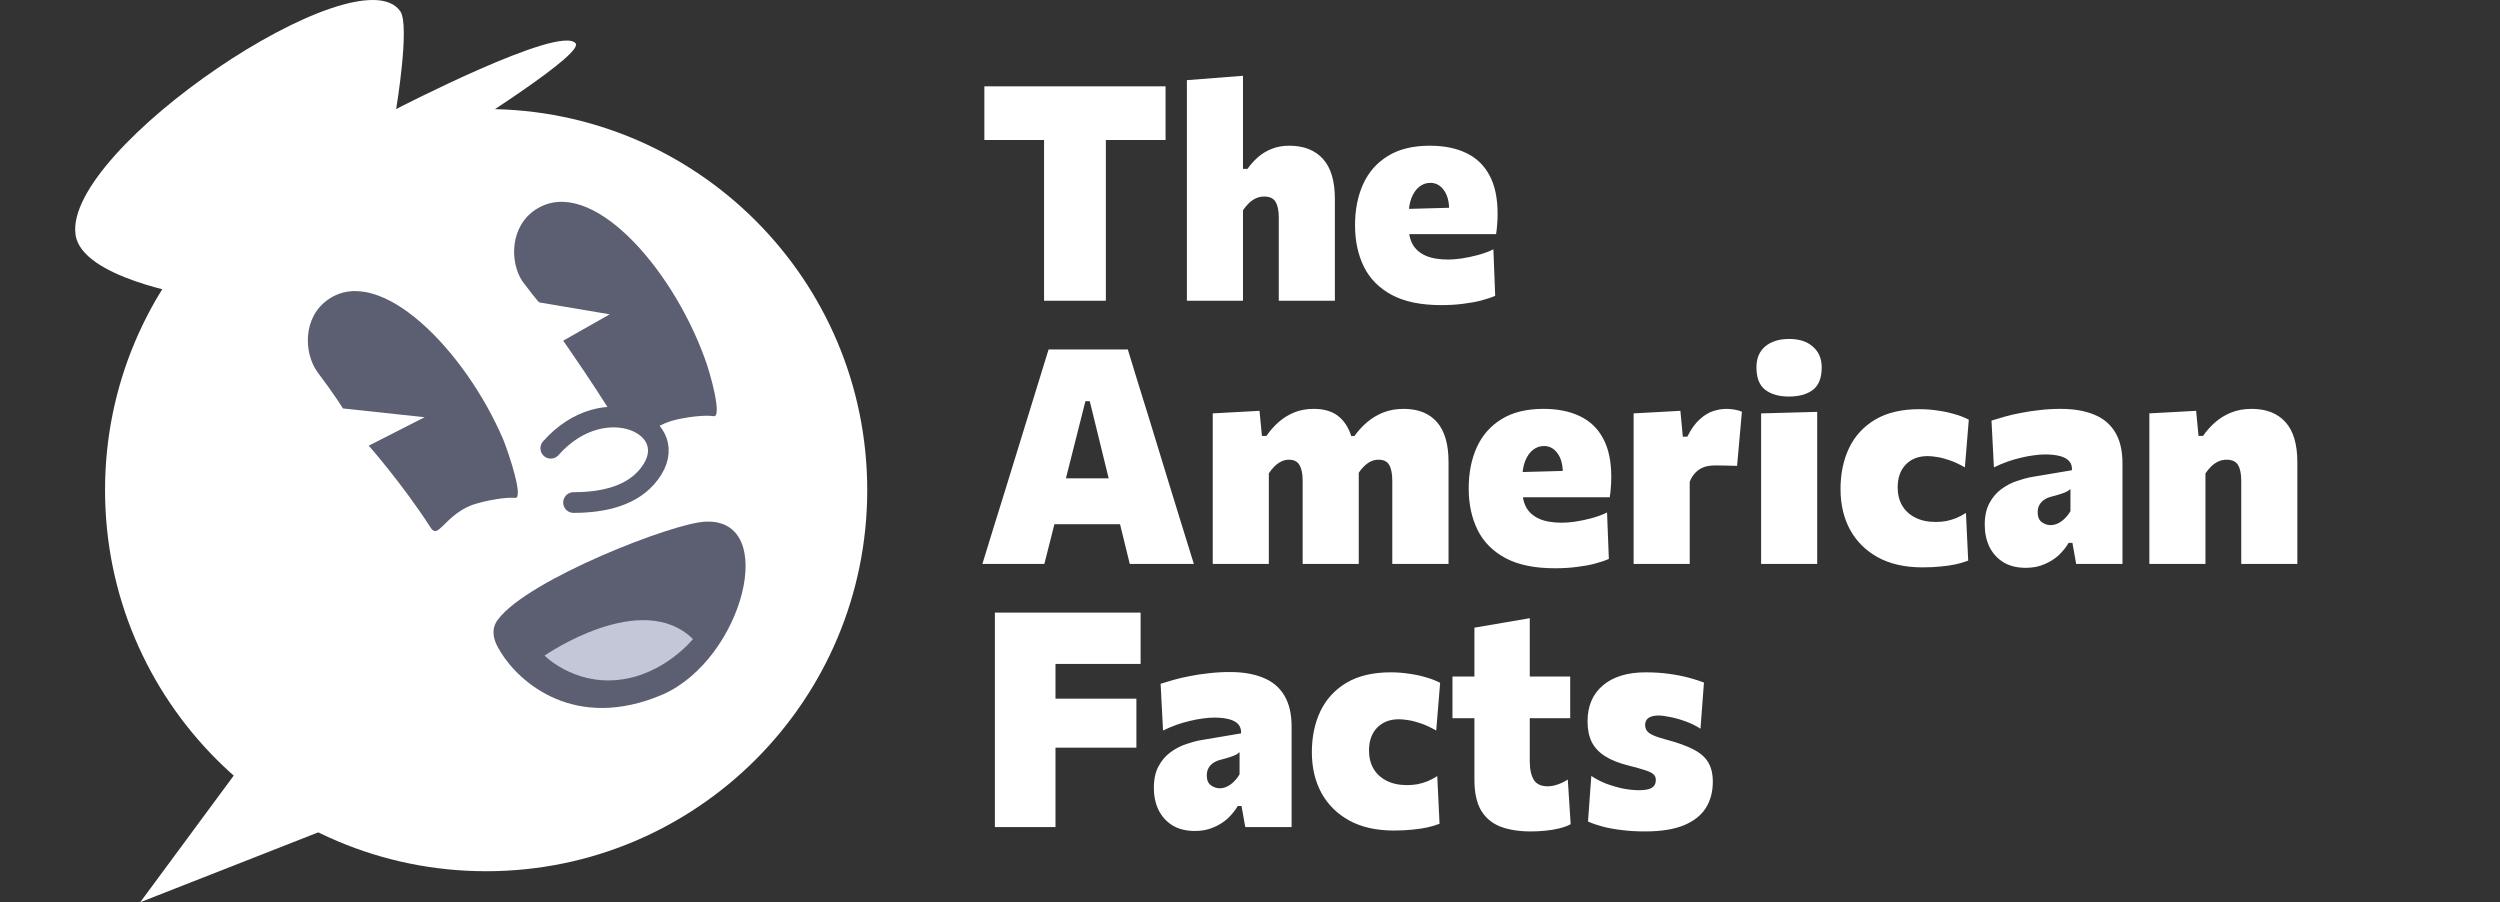
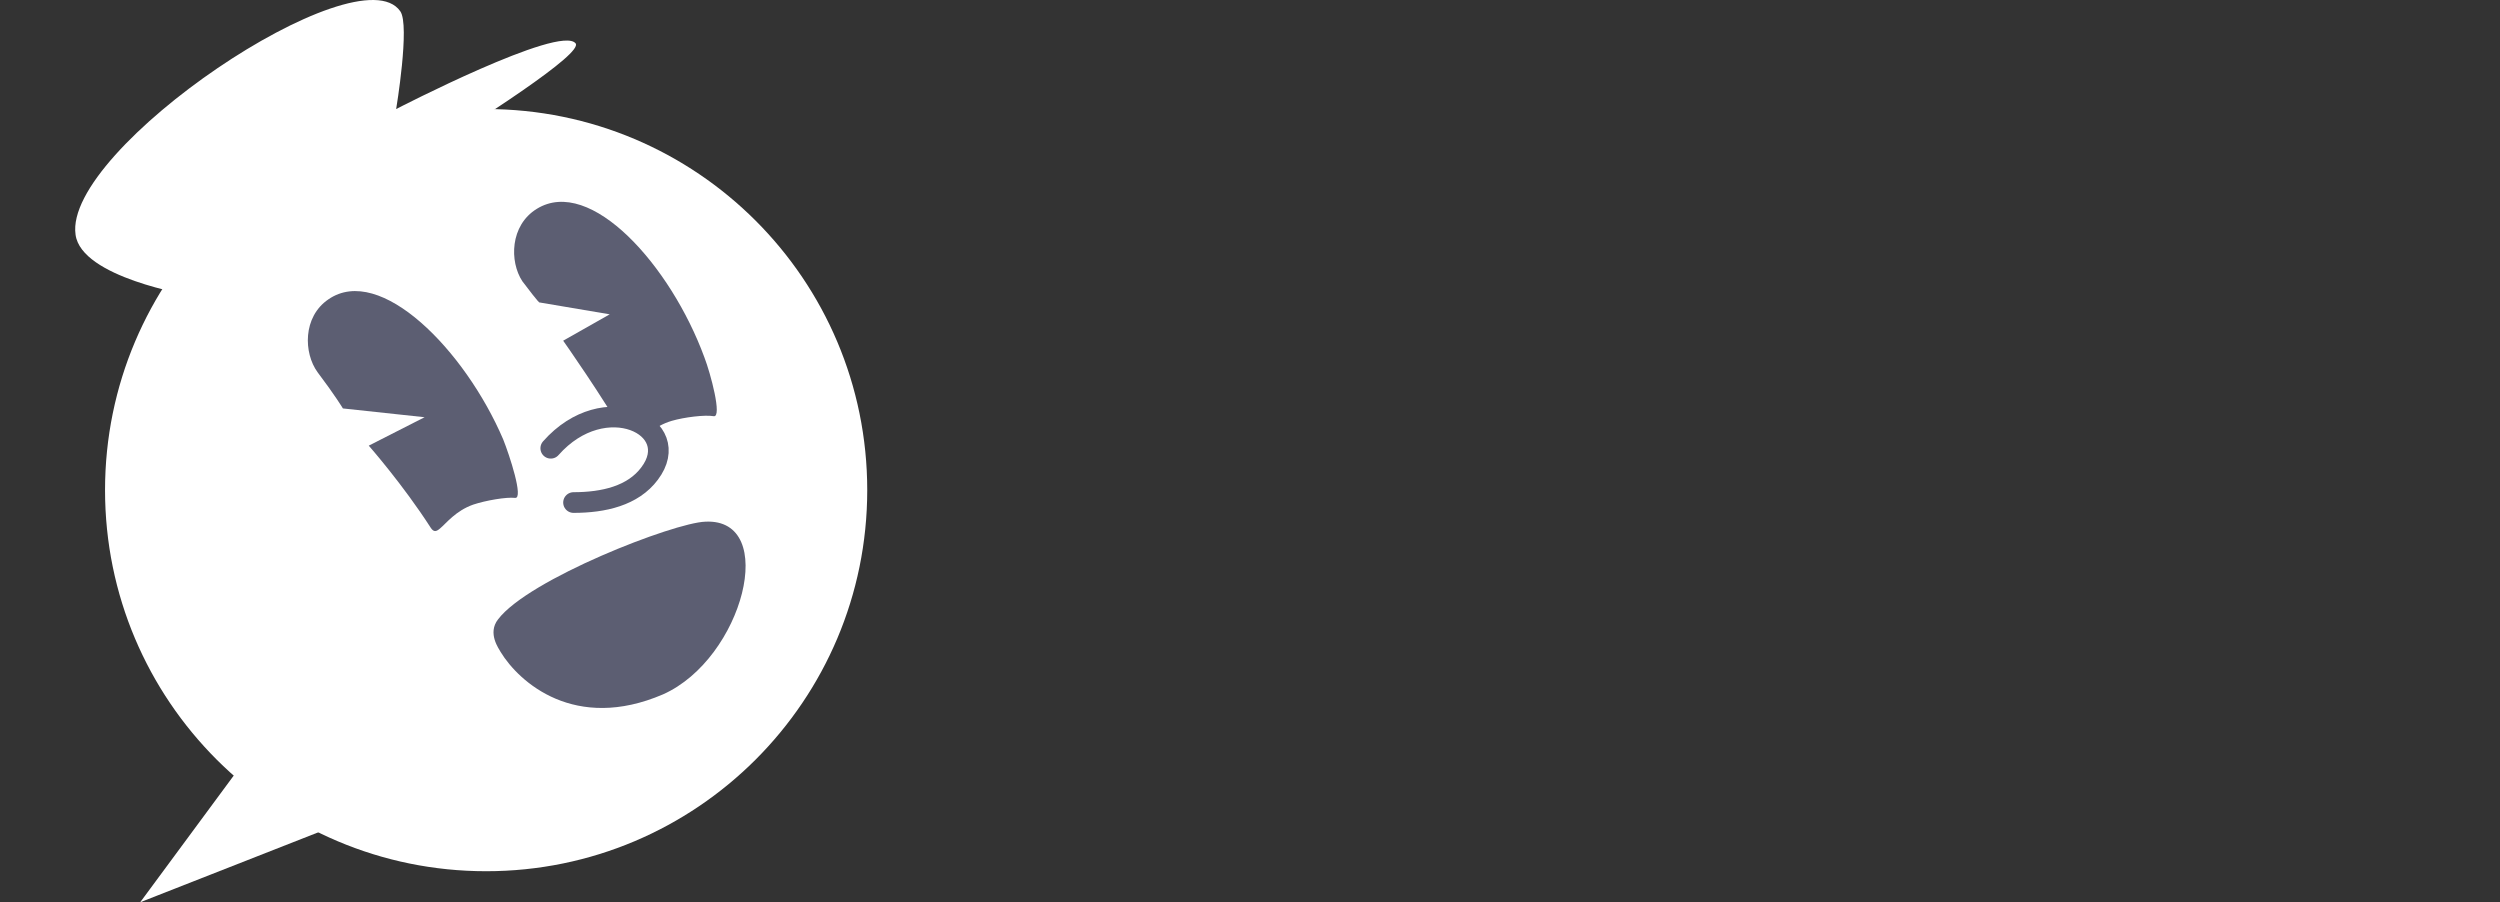
<svg xmlns="http://www.w3.org/2000/svg" width="133" height="48" viewBox="0 0 133 48" fill="none">
  <rect x="0" y="0" width="133" height="48" fill="#333333" stroke="none" />
  <path d="M25.863 46.349C37.06 46.349 46.137 37.272 46.137 26.075C46.137 14.878 37.06 5.801 25.863 5.801C14.666 5.801 5.588 14.878 5.588 26.075C5.588 37.272 14.666 46.349 25.863 46.349Z" fill="white" />
  <path d="M13.979 39.169L7.459 48L18.738 43.571L13.979 39.169Z" fill="white" />
  <path d="M30.622 2.307C31.447 3.352 10.1 15.704 10.1 15.704C10.1 15.704 4.323 14.769 4.02 12.485C3.36 7.919 19.068 -2.617 21.296 0.601C21.819 1.344 21.076 5.801 21.076 5.801C21.076 5.801 29.797 1.289 30.622 2.307Z" fill="white" />
  <path d="M28.696 16.089L32.437 16.722L29.961 18.125C29.961 18.125 32.08 21.123 33.428 23.489C33.565 23.737 33.73 23.709 33.923 23.544C34.28 23.269 34.803 22.664 35.738 22.389C36.398 22.196 37.499 22.059 37.967 22.141C38.434 22.224 37.801 19.858 37.471 19.005C35.683 14.136 31.419 9.349 28.558 11.11C27.128 11.99 27.1 13.916 27.788 14.961C28.723 16.199 28.696 16.089 28.696 16.089Z" fill="#5C5E72" />
  <path d="M26.633 34.685C26.55 34.52 25.918 33.695 26.495 32.952C28.118 30.807 35.848 27.808 37.526 27.753C41.46 27.561 39.535 35.043 35.271 36.941C30.594 38.949 27.623 36.309 26.633 34.685Z" fill="#5C5E72" />
  <path d="M18.243 21.729L22.589 22.196L19.618 23.709C19.618 23.709 21.434 25.772 22.919 28.083C23.084 28.331 23.222 28.276 23.414 28.111C23.745 27.836 24.24 27.175 25.175 26.845C25.835 26.625 26.936 26.433 27.403 26.488C27.871 26.543 27.101 24.204 26.771 23.379C24.735 18.62 20.223 14.026 17.472 15.924C16.097 16.859 16.152 18.785 16.895 19.803C17.83 21.041 18.243 21.729 18.243 21.729Z" fill="#5C5E72" />
  <path d="M29.301 23.847C32.162 20.601 36.454 22.691 34.556 25.195C33.675 26.378 32.107 26.735 30.512 26.735" fill="white" />
  <path d="M29.301 23.847C32.162 20.601 36.454 22.691 34.556 25.195C33.675 26.378 32.107 26.735 30.512 26.735" stroke="#5C5E72" stroke-width="1.1" stroke-miterlimit="10" stroke-linecap="round" stroke-linejoin="round" />
-   <path d="M28.971 34.878C28.971 34.878 34.115 31.302 36.866 33.998C36.866 33.998 35.325 35.923 32.877 36.171C30.484 36.419 28.971 34.878 28.971 34.878Z" fill="#C4C7D7" />
-   <path d="M55.544 16C55.544 15.397 55.544 14.813 55.544 14.248C55.544 13.677 55.544 13.032 55.544 12.312V8.944C55.544 8.192 55.544 7.523 55.544 6.936C55.544 6.344 55.544 5.739 55.544 5.12L56.776 7.448H55.176C54.595 7.448 54.08 7.448 53.632 7.448C53.189 7.448 52.768 7.448 52.368 7.448V4.592H62.008V7.448C61.608 7.448 61.184 7.448 60.736 7.448C60.293 7.448 59.781 7.448 59.2 7.448H57.6L58.832 5.12C58.832 5.739 58.832 6.344 58.832 6.936C58.832 7.523 58.832 8.192 58.832 8.944V12.312C58.832 13.032 58.832 13.677 58.832 14.248C58.832 14.813 58.832 15.397 58.832 16H55.544ZM63.143 16C63.143 15.435 63.143 14.888 63.143 14.36C63.143 13.832 63.143 13.235 63.143 12.568V8.112C63.143 7.467 63.143 6.827 63.143 6.192C63.143 5.552 63.143 4.909 63.143 4.264L66.127 4.032C66.127 4.651 66.127 5.299 66.127 5.976C66.127 6.648 66.127 7.36 66.127 8.112V8.984H66.367C66.527 8.755 66.714 8.547 66.927 8.36C67.14 8.173 67.383 8.027 67.655 7.92C67.932 7.808 68.242 7.752 68.583 7.752C69.362 7.752 69.962 7.987 70.383 8.456C70.804 8.92 71.015 9.627 71.015 10.576C71.015 10.928 71.015 11.267 71.015 11.592C71.015 11.912 71.015 12.237 71.015 12.568C71.015 13.229 71.015 13.827 71.015 14.36C71.015 14.888 71.015 15.435 71.015 16H68.031C68.031 15.435 68.031 14.893 68.031 14.376C68.031 13.859 68.031 13.312 68.031 12.736V11.584C68.031 11.211 67.975 10.931 67.863 10.744C67.751 10.552 67.548 10.456 67.255 10.456C67.095 10.456 66.946 10.488 66.807 10.552C66.674 10.616 66.548 10.704 66.431 10.816C66.319 10.928 66.218 11.051 66.127 11.184V12.736C66.127 13.317 66.127 13.867 66.127 14.384C66.127 14.896 66.127 15.435 66.127 16H63.143ZM76.672 16.232C75.594 16.232 74.717 16.051 74.04 15.688C73.368 15.325 72.874 14.827 72.56 14.192C72.245 13.552 72.088 12.816 72.088 11.984C72.088 11.157 72.232 10.427 72.52 9.792C72.813 9.152 73.253 8.653 73.84 8.296C74.427 7.933 75.168 7.752 76.064 7.752C76.826 7.752 77.475 7.883 78.008 8.144C78.546 8.4 78.957 8.795 79.24 9.328C79.528 9.856 79.672 10.536 79.672 11.368C79.672 11.587 79.664 11.781 79.648 11.952C79.637 12.123 79.618 12.291 79.592 12.456L77.064 11.576C77.075 11.512 77.082 11.445 77.088 11.376C77.093 11.301 77.096 11.235 77.096 11.176C77.096 10.728 77.002 10.376 76.816 10.12C76.629 9.859 76.389 9.728 76.096 9.728C75.877 9.728 75.68 9.797 75.504 9.936C75.333 10.069 75.195 10.269 75.088 10.536C74.987 10.797 74.936 11.125 74.936 11.52V12.024C74.936 12.408 75.008 12.733 75.152 13C75.301 13.261 75.531 13.461 75.84 13.6C76.149 13.739 76.552 13.808 77.048 13.808C77.24 13.808 77.475 13.789 77.752 13.752C78.034 13.709 78.325 13.648 78.624 13.568C78.922 13.488 79.197 13.387 79.448 13.264L79.544 15.736C79.336 15.827 79.091 15.909 78.808 15.984C78.525 16.059 78.205 16.117 77.848 16.16C77.49 16.208 77.099 16.232 76.672 16.232ZM73.224 12.456V11.16L77.872 11.032L79.592 11.32V12.456H73.224ZM52.264 30C52.451 29.392 52.648 28.749 52.856 28.072C53.064 27.389 53.264 26.747 53.456 26.144L54.664 22.224C54.883 21.509 55.08 20.869 55.256 20.304C55.432 19.739 55.608 19.168 55.784 18.592H60C60.187 19.195 60.365 19.779 60.536 20.344C60.712 20.909 60.907 21.536 61.12 22.224L62.32 26.144C62.517 26.773 62.717 27.421 62.92 28.088C63.128 28.755 63.325 29.392 63.512 30H60.104C59.965 29.429 59.821 28.843 59.672 28.24C59.528 27.637 59.387 27.069 59.248 26.536L57.976 21.344H57.744L56.448 26.472C56.309 27.032 56.163 27.619 56.008 28.232C55.853 28.845 55.704 29.435 55.56 30H52.264ZM55.368 27.888L55.736 25.448H60.448L60.744 27.888H55.368ZM64.518 30C64.518 29.435 64.518 28.888 64.518 28.36C64.518 27.832 64.518 27.235 64.518 26.568V25.768C64.518 25.144 64.518 24.523 64.518 23.904C64.518 23.28 64.518 22.643 64.518 21.992L67.006 21.856L67.134 23.192H67.374C67.561 22.92 67.774 22.677 68.014 22.464C68.259 22.245 68.537 22.072 68.846 21.944C69.155 21.816 69.505 21.752 69.894 21.752C70.486 21.752 70.947 21.904 71.278 22.208C71.614 22.507 71.843 22.936 71.966 23.496L72.174 23.504C72.211 23.664 72.238 23.835 72.254 24.016C72.275 24.192 72.286 24.379 72.286 24.576C72.286 24.928 72.286 25.267 72.286 25.592C72.286 25.912 72.286 26.237 72.286 26.568C72.286 27.229 72.286 27.827 72.286 28.36C72.286 28.888 72.286 29.435 72.286 30H69.302C69.302 29.435 69.302 28.893 69.302 28.376C69.302 27.859 69.302 27.312 69.302 26.736V25.584C69.302 25.211 69.246 24.931 69.134 24.744C69.027 24.552 68.838 24.456 68.566 24.456C68.417 24.456 68.278 24.491 68.15 24.56C68.022 24.624 67.902 24.712 67.79 24.824C67.683 24.931 67.587 25.051 67.502 25.184V26.736C67.502 27.317 67.502 27.867 67.502 28.384C67.502 28.896 67.502 29.435 67.502 30H64.518ZM74.07 30C74.07 29.435 74.07 28.893 74.07 28.376C74.07 27.859 74.07 27.312 74.07 26.736V25.584C74.07 25.211 74.017 24.931 73.91 24.744C73.803 24.552 73.614 24.456 73.342 24.456C73.193 24.456 73.051 24.488 72.918 24.552C72.79 24.616 72.67 24.704 72.558 24.816C72.446 24.928 72.347 25.051 72.262 25.184L71.814 23.2H72.054C72.251 22.923 72.475 22.677 72.726 22.464C72.982 22.245 73.27 22.072 73.59 21.944C73.915 21.816 74.278 21.752 74.678 21.752C75.446 21.752 76.035 21.987 76.446 22.456C76.857 22.925 77.062 23.632 77.062 24.576C77.062 24.928 77.062 25.267 77.062 25.592C77.062 25.912 77.062 26.237 77.062 26.568C77.062 27.229 77.062 27.827 77.062 28.36C77.062 28.888 77.062 29.435 77.062 30H74.07ZM82.719 30.232C81.641 30.232 80.764 30.051 80.087 29.688C79.415 29.325 78.921 28.827 78.607 28.192C78.292 27.552 78.135 26.816 78.135 25.984C78.135 25.157 78.279 24.427 78.567 23.792C78.86 23.152 79.3 22.653 79.887 22.296C80.473 21.933 81.215 21.752 82.111 21.752C82.873 21.752 83.521 21.883 84.055 22.144C84.593 22.4 85.004 22.795 85.287 23.328C85.575 23.856 85.719 24.536 85.719 25.368C85.719 25.587 85.711 25.781 85.695 25.952C85.684 26.123 85.665 26.291 85.639 26.456L83.111 25.576C83.121 25.512 83.129 25.445 83.135 25.376C83.14 25.301 83.143 25.235 83.143 25.176C83.143 24.728 83.049 24.376 82.863 24.12C82.676 23.859 82.436 23.728 82.143 23.728C81.924 23.728 81.727 23.797 81.551 23.936C81.38 24.069 81.241 24.269 81.135 24.536C81.033 24.797 80.983 25.125 80.983 25.52V26.024C80.983 26.408 81.055 26.733 81.199 27C81.348 27.261 81.577 27.461 81.887 27.6C82.196 27.739 82.599 27.808 83.095 27.808C83.287 27.808 83.521 27.789 83.799 27.752C84.081 27.709 84.372 27.648 84.671 27.568C84.969 27.488 85.244 27.387 85.495 27.264L85.591 29.736C85.383 29.827 85.137 29.909 84.855 29.984C84.572 30.059 84.252 30.117 83.895 30.16C83.537 30.208 83.145 30.232 82.719 30.232ZM79.271 26.456V25.16L83.919 25.032L85.639 25.32V26.456H79.271ZM86.909 30C86.909 29.435 86.909 28.888 86.909 28.36C86.909 27.832 86.909 27.235 86.909 26.568V25.768C86.909 25.144 86.909 24.523 86.909 23.904C86.909 23.28 86.909 22.643 86.909 21.992L89.397 21.856L89.525 23.232H89.765C89.967 22.827 90.186 22.52 90.421 22.312C90.655 22.099 90.893 21.952 91.133 21.872C91.378 21.792 91.618 21.752 91.853 21.752C91.954 21.752 92.082 21.763 92.237 21.784C92.391 21.805 92.535 21.845 92.669 21.904L92.413 24.784C92.189 24.779 91.986 24.773 91.805 24.768C91.629 24.763 91.447 24.76 91.261 24.76C91.111 24.76 90.967 24.773 90.829 24.8C90.695 24.827 90.57 24.875 90.453 24.944C90.341 25.008 90.237 25.096 90.141 25.208C90.045 25.32 89.962 25.459 89.893 25.624V26.736C89.893 27.317 89.893 27.867 89.893 28.384C89.893 28.896 89.893 29.435 89.893 30H86.909ZM93.691 30C93.691 29.435 93.691 28.888 93.691 28.36C93.691 27.832 93.691 27.235 93.691 26.568V25.768C93.691 25.208 93.691 24.715 93.691 24.288C93.691 23.861 93.691 23.467 93.691 23.104C93.691 22.736 93.691 22.365 93.691 21.992L96.675 21.912C96.675 22.291 96.675 22.667 96.675 23.04C96.675 23.413 96.675 23.819 96.675 24.256C96.675 24.693 96.675 25.197 96.675 25.768V26.568C96.675 27.235 96.675 27.832 96.675 28.36C96.675 28.888 96.675 29.435 96.675 30H93.691ZM95.171 21.096C94.643 21.096 94.222 20.976 93.907 20.736C93.598 20.496 93.443 20.099 93.443 19.544C93.443 19.064 93.598 18.693 93.907 18.432C94.222 18.165 94.649 18.032 95.187 18.032C95.726 18.032 96.147 18.171 96.451 18.448C96.761 18.72 96.915 19.085 96.915 19.544C96.915 20.099 96.761 20.496 96.451 20.736C96.142 20.976 95.715 21.096 95.171 21.096ZM102.276 30.184C101.343 30.184 100.551 30.005 99.9 29.648C99.255 29.291 98.761 28.8 98.42 28.176C98.084 27.552 97.916 26.832 97.916 26.016C97.916 25.2 98.068 24.472 98.372 23.832C98.681 23.192 99.145 22.688 99.764 22.32C100.388 21.952 101.172 21.768 102.116 21.768C102.436 21.768 102.756 21.792 103.076 21.84C103.396 21.883 103.697 21.947 103.98 22.032C104.268 22.112 104.521 22.211 104.74 22.328L104.532 24.864C104.223 24.688 103.945 24.56 103.7 24.48C103.455 24.395 103.236 24.339 103.044 24.312C102.852 24.28 102.687 24.264 102.548 24.264C102.068 24.264 101.681 24.413 101.388 24.712C101.1 25.011 100.956 25.416 100.956 25.928C100.956 26.296 101.036 26.619 101.196 26.896C101.356 27.168 101.588 27.381 101.892 27.536C102.196 27.691 102.561 27.768 102.988 27.768C103.175 27.768 103.359 27.752 103.54 27.72C103.721 27.683 103.9 27.629 104.076 27.56C104.252 27.485 104.423 27.395 104.588 27.288L104.708 29.824C104.516 29.899 104.303 29.963 104.068 30.016C103.833 30.069 103.567 30.109 103.268 30.136C102.975 30.168 102.644 30.184 102.276 30.184ZM107.772 30.208C107.303 30.208 106.906 30.109 106.58 29.912C106.255 29.709 106.007 29.435 105.836 29.088C105.671 28.741 105.588 28.352 105.588 27.92C105.588 27.456 105.671 27.072 105.836 26.768C106.002 26.459 106.212 26.211 106.468 26.024C106.73 25.832 107.004 25.688 107.292 25.592C107.58 25.491 107.847 25.419 108.092 25.376L110.228 25.016C110.239 24.819 110.191 24.659 110.084 24.536C109.978 24.413 109.815 24.323 109.596 24.264C109.378 24.205 109.108 24.176 108.788 24.176C108.607 24.176 108.407 24.192 108.188 24.224C107.975 24.251 107.748 24.293 107.508 24.352C107.274 24.405 107.036 24.475 106.796 24.56C106.556 24.645 106.316 24.747 106.076 24.864L105.948 22.376C106.151 22.312 106.383 22.243 106.644 22.168C106.906 22.093 107.194 22.027 107.508 21.968C107.823 21.904 108.159 21.853 108.516 21.816C108.874 21.773 109.247 21.752 109.636 21.752C110.324 21.752 110.914 21.853 111.404 22.056C111.895 22.253 112.268 22.565 112.524 22.992C112.786 23.419 112.916 23.973 112.916 24.656C112.916 24.928 112.916 25.253 112.916 25.632C112.916 26.011 112.916 26.339 112.916 26.616V27.16C112.916 27.587 112.916 28.037 112.916 28.512C112.916 28.981 112.916 29.477 112.916 30H110.452L110.252 28.88H110.052C109.914 29.115 109.738 29.333 109.524 29.536C109.311 29.733 109.058 29.893 108.764 30.016C108.476 30.144 108.146 30.208 107.772 30.208ZM109.092 27.936C109.22 27.936 109.348 27.907 109.476 27.848C109.61 27.784 109.732 27.696 109.844 27.584C109.962 27.472 110.063 27.341 110.148 27.192V26.016C110.095 26.064 110.031 26.109 109.956 26.152C109.887 26.189 109.786 26.229 109.652 26.272C109.524 26.315 109.348 26.365 109.124 26.424C108.991 26.456 108.868 26.509 108.756 26.584C108.65 26.653 108.564 26.744 108.5 26.856C108.436 26.963 108.404 27.096 108.404 27.256C108.404 27.496 108.476 27.669 108.62 27.776C108.764 27.883 108.922 27.936 109.092 27.936ZM114.346 30C114.346 29.435 114.346 28.888 114.346 28.36C114.346 27.832 114.346 27.235 114.346 26.568V25.768C114.346 25.144 114.346 24.523 114.346 23.904C114.346 23.28 114.346 22.643 114.346 21.992L116.834 21.856L116.962 23.192H117.202C117.389 22.92 117.605 22.677 117.85 22.464C118.101 22.245 118.386 22.072 118.706 21.944C119.026 21.816 119.386 21.752 119.786 21.752C120.565 21.752 121.165 21.987 121.586 22.456C122.007 22.92 122.218 23.627 122.218 24.576C122.218 24.928 122.218 25.267 122.218 25.592C122.218 25.912 122.218 26.237 122.218 26.568C122.218 27.229 122.218 27.827 122.218 28.36C122.218 28.888 122.218 29.435 122.218 30H119.234C119.234 29.435 119.234 28.893 119.234 28.376C119.234 27.859 119.234 27.312 119.234 26.736V25.584C119.234 25.211 119.178 24.931 119.066 24.744C118.954 24.552 118.751 24.456 118.458 24.456C118.298 24.456 118.149 24.488 118.01 24.552C117.877 24.616 117.751 24.704 117.634 24.816C117.522 24.928 117.421 25.051 117.33 25.184V26.736C117.33 27.317 117.33 27.867 117.33 28.384C117.33 28.896 117.33 29.435 117.33 30H114.346ZM52.928 44C52.928 43.397 52.928 42.813 52.928 42.248C52.928 41.677 52.928 41.032 52.928 40.312V36.416C52.928 35.664 52.928 34.995 52.928 34.408C52.928 33.816 52.928 33.211 52.928 32.592H60.68V35.32C60.216 35.32 59.715 35.32 59.176 35.32C58.643 35.32 58.013 35.32 57.288 35.32H54.84L56.152 33.12C56.152 33.739 56.152 34.344 56.152 34.936C56.152 35.523 56.152 36.192 56.152 36.944V40.312C56.152 41.032 56.152 41.677 56.152 42.248C56.152 42.813 56.152 43.397 56.152 44H52.928ZM55.312 39.776V37.168H57.304C57.981 37.168 58.563 37.168 59.048 37.168C59.533 37.168 60.003 37.168 60.456 37.168V39.776C59.976 39.776 59.493 39.776 59.008 39.776C58.528 39.776 57.957 39.776 57.296 39.776H55.312ZM63.569 44.208C63.1 44.208 62.703 44.109 62.377 43.912C62.052 43.709 61.804 43.435 61.633 43.088C61.468 42.741 61.385 42.352 61.385 41.92C61.385 41.456 61.468 41.072 61.633 40.768C61.798 40.459 62.009 40.211 62.265 40.024C62.526 39.832 62.801 39.688 63.089 39.592C63.377 39.491 63.644 39.419 63.889 39.376L66.025 39.016C66.036 38.819 65.988 38.659 65.881 38.536C65.775 38.413 65.612 38.323 65.393 38.264C65.174 38.205 64.905 38.176 64.585 38.176C64.404 38.176 64.204 38.192 63.985 38.224C63.772 38.251 63.545 38.293 63.305 38.352C63.071 38.405 62.833 38.475 62.593 38.56C62.353 38.645 62.113 38.747 61.873 38.864L61.745 36.376C61.948 36.312 62.18 36.243 62.441 36.168C62.703 36.093 62.99 36.027 63.305 35.968C63.62 35.904 63.956 35.853 64.313 35.816C64.671 35.773 65.044 35.752 65.433 35.752C66.121 35.752 66.71 35.853 67.201 36.056C67.692 36.253 68.065 36.565 68.321 36.992C68.582 37.419 68.713 37.973 68.713 38.656C68.713 38.928 68.713 39.253 68.713 39.632C68.713 40.011 68.713 40.339 68.713 40.616V41.16C68.713 41.587 68.713 42.037 68.713 42.512C68.713 42.981 68.713 43.477 68.713 44H66.249L66.049 42.88H65.849C65.71 43.115 65.534 43.333 65.321 43.536C65.108 43.733 64.855 43.893 64.561 44.016C64.273 44.144 63.943 44.208 63.569 44.208ZM64.889 41.936C65.017 41.936 65.145 41.907 65.273 41.848C65.406 41.784 65.529 41.696 65.641 41.584C65.758 41.472 65.86 41.341 65.945 41.192V40.016C65.892 40.064 65.828 40.109 65.753 40.152C65.684 40.189 65.582 40.229 65.449 40.272C65.321 40.315 65.145 40.365 64.921 40.424C64.788 40.456 64.665 40.509 64.553 40.584C64.447 40.653 64.361 40.744 64.297 40.856C64.233 40.963 64.201 41.096 64.201 41.256C64.201 41.496 64.273 41.669 64.417 41.776C64.561 41.883 64.719 41.936 64.889 41.936ZM74.151 44.184C73.218 44.184 72.426 44.005 71.775 43.648C71.13 43.291 70.636 42.8 70.295 42.176C69.959 41.552 69.791 40.832 69.791 40.016C69.791 39.2 69.943 38.472 70.247 37.832C70.556 37.192 71.02 36.688 71.639 36.32C72.263 35.952 73.047 35.768 73.991 35.768C74.311 35.768 74.631 35.792 74.951 35.84C75.271 35.883 75.572 35.947 75.855 36.032C76.143 36.112 76.396 36.211 76.615 36.328L76.407 38.864C76.098 38.688 75.82 38.56 75.575 38.48C75.33 38.395 75.111 38.339 74.919 38.312C74.727 38.28 74.562 38.264 74.423 38.264C73.943 38.264 73.556 38.413 73.263 38.712C72.975 39.011 72.831 39.416 72.831 39.928C72.831 40.296 72.911 40.619 73.071 40.896C73.231 41.168 73.463 41.381 73.767 41.536C74.071 41.691 74.436 41.768 74.863 41.768C75.05 41.768 75.234 41.752 75.415 41.72C75.596 41.683 75.775 41.629 75.951 41.56C76.127 41.485 76.298 41.395 76.463 41.288L76.583 43.824C76.391 43.899 76.178 43.963 75.943 44.016C75.708 44.069 75.442 44.109 75.143 44.136C74.85 44.168 74.519 44.184 74.151 44.184ZM81.439 44.232C80.815 44.232 80.277 44.147 79.823 43.976C79.375 43.8 79.031 43.512 78.791 43.112C78.557 42.707 78.439 42.165 78.439 41.488C78.439 41.2 78.439 40.899 78.439 40.584C78.439 40.269 78.439 39.925 78.439 39.552C78.439 39.173 78.439 38.752 78.439 38.288C78.439 37.824 78.439 37.299 78.439 36.712C78.439 36.072 78.439 35.493 78.439 34.976C78.439 34.459 78.439 33.931 78.439 33.392L81.383 32.888C81.383 33.315 81.383 33.725 81.383 34.12C81.383 34.509 81.383 34.912 81.383 35.328C81.383 35.744 81.383 36.205 81.383 36.712V40.488C81.383 40.92 81.455 41.253 81.599 41.488C81.743 41.717 81.989 41.832 82.335 41.832C82.49 41.832 82.658 41.803 82.839 41.744C83.026 41.685 83.215 41.595 83.407 41.472L83.559 43.848C83.405 43.933 83.21 44.005 82.975 44.064C82.746 44.123 82.495 44.165 82.223 44.192C81.957 44.219 81.695 44.232 81.439 44.232ZM77.271 38.208V35.992H83.535V38.208C83.055 38.208 82.573 38.208 82.087 38.208C81.607 38.208 81.143 38.208 80.695 38.208H79.343H77.271ZM87.514 44.232C87.072 44.232 86.661 44.208 86.282 44.16C85.909 44.117 85.57 44.056 85.266 43.976C84.968 43.896 84.706 43.805 84.482 43.704L84.658 41.28C84.888 41.435 85.149 41.571 85.442 41.688C85.741 41.8 86.042 41.888 86.346 41.952C86.656 42.011 86.946 42.04 87.218 42.04C87.394 42.04 87.546 42.024 87.674 41.992C87.808 41.96 87.909 41.904 87.978 41.824C88.053 41.744 88.09 41.632 88.09 41.488C88.09 41.36 88.045 41.259 87.954 41.184C87.864 41.104 87.712 41.032 87.498 40.968C87.29 40.899 87.005 40.819 86.642 40.728C86.13 40.6 85.714 40.435 85.394 40.232C85.074 40.029 84.837 39.779 84.682 39.48C84.533 39.176 84.458 38.808 84.458 38.376C84.458 37.56 84.73 36.923 85.274 36.464C85.818 36 86.578 35.768 87.554 35.768C87.992 35.768 88.405 35.795 88.794 35.848C89.184 35.901 89.536 35.971 89.85 36.056C90.17 36.141 90.437 36.227 90.65 36.312L90.466 38.768C90.221 38.608 89.954 38.477 89.666 38.376C89.378 38.269 89.104 38.192 88.842 38.144C88.586 38.091 88.381 38.064 88.226 38.064C88.088 38.064 87.965 38.083 87.858 38.12C87.752 38.152 87.669 38.205 87.61 38.28C87.552 38.355 87.522 38.451 87.522 38.568C87.522 38.68 87.552 38.781 87.61 38.872C87.669 38.957 87.778 39.037 87.938 39.112C88.098 39.187 88.33 39.264 88.634 39.344C89.237 39.504 89.72 39.677 90.082 39.864C90.45 40.051 90.714 40.28 90.874 40.552C91.04 40.824 91.122 41.171 91.122 41.592C91.122 42.12 91 42.581 90.754 42.976C90.509 43.371 90.12 43.68 89.586 43.904C89.053 44.123 88.362 44.232 87.514 44.232Z" fill="white" />
</svg>